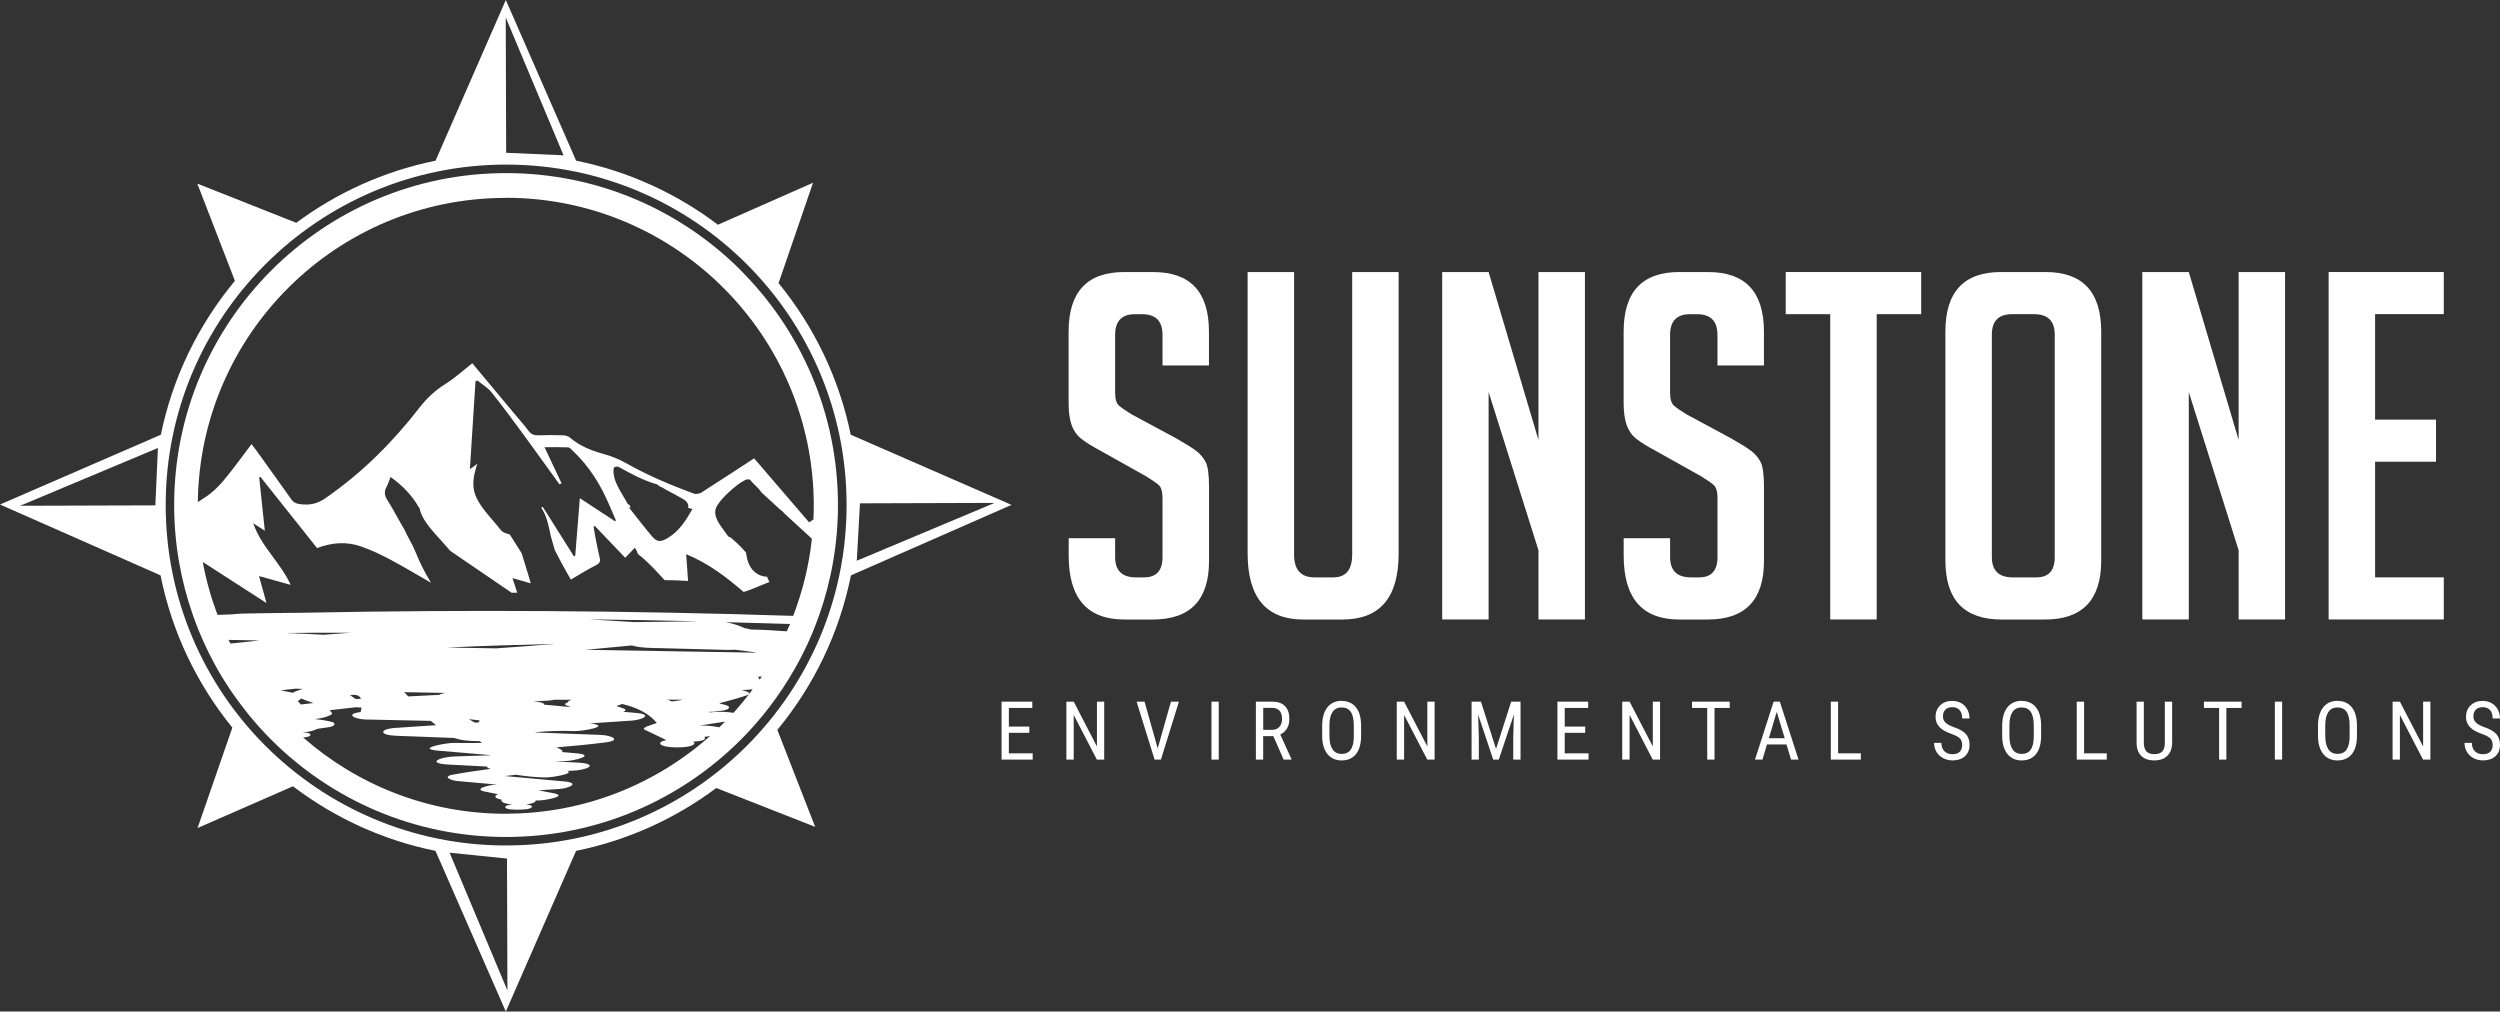
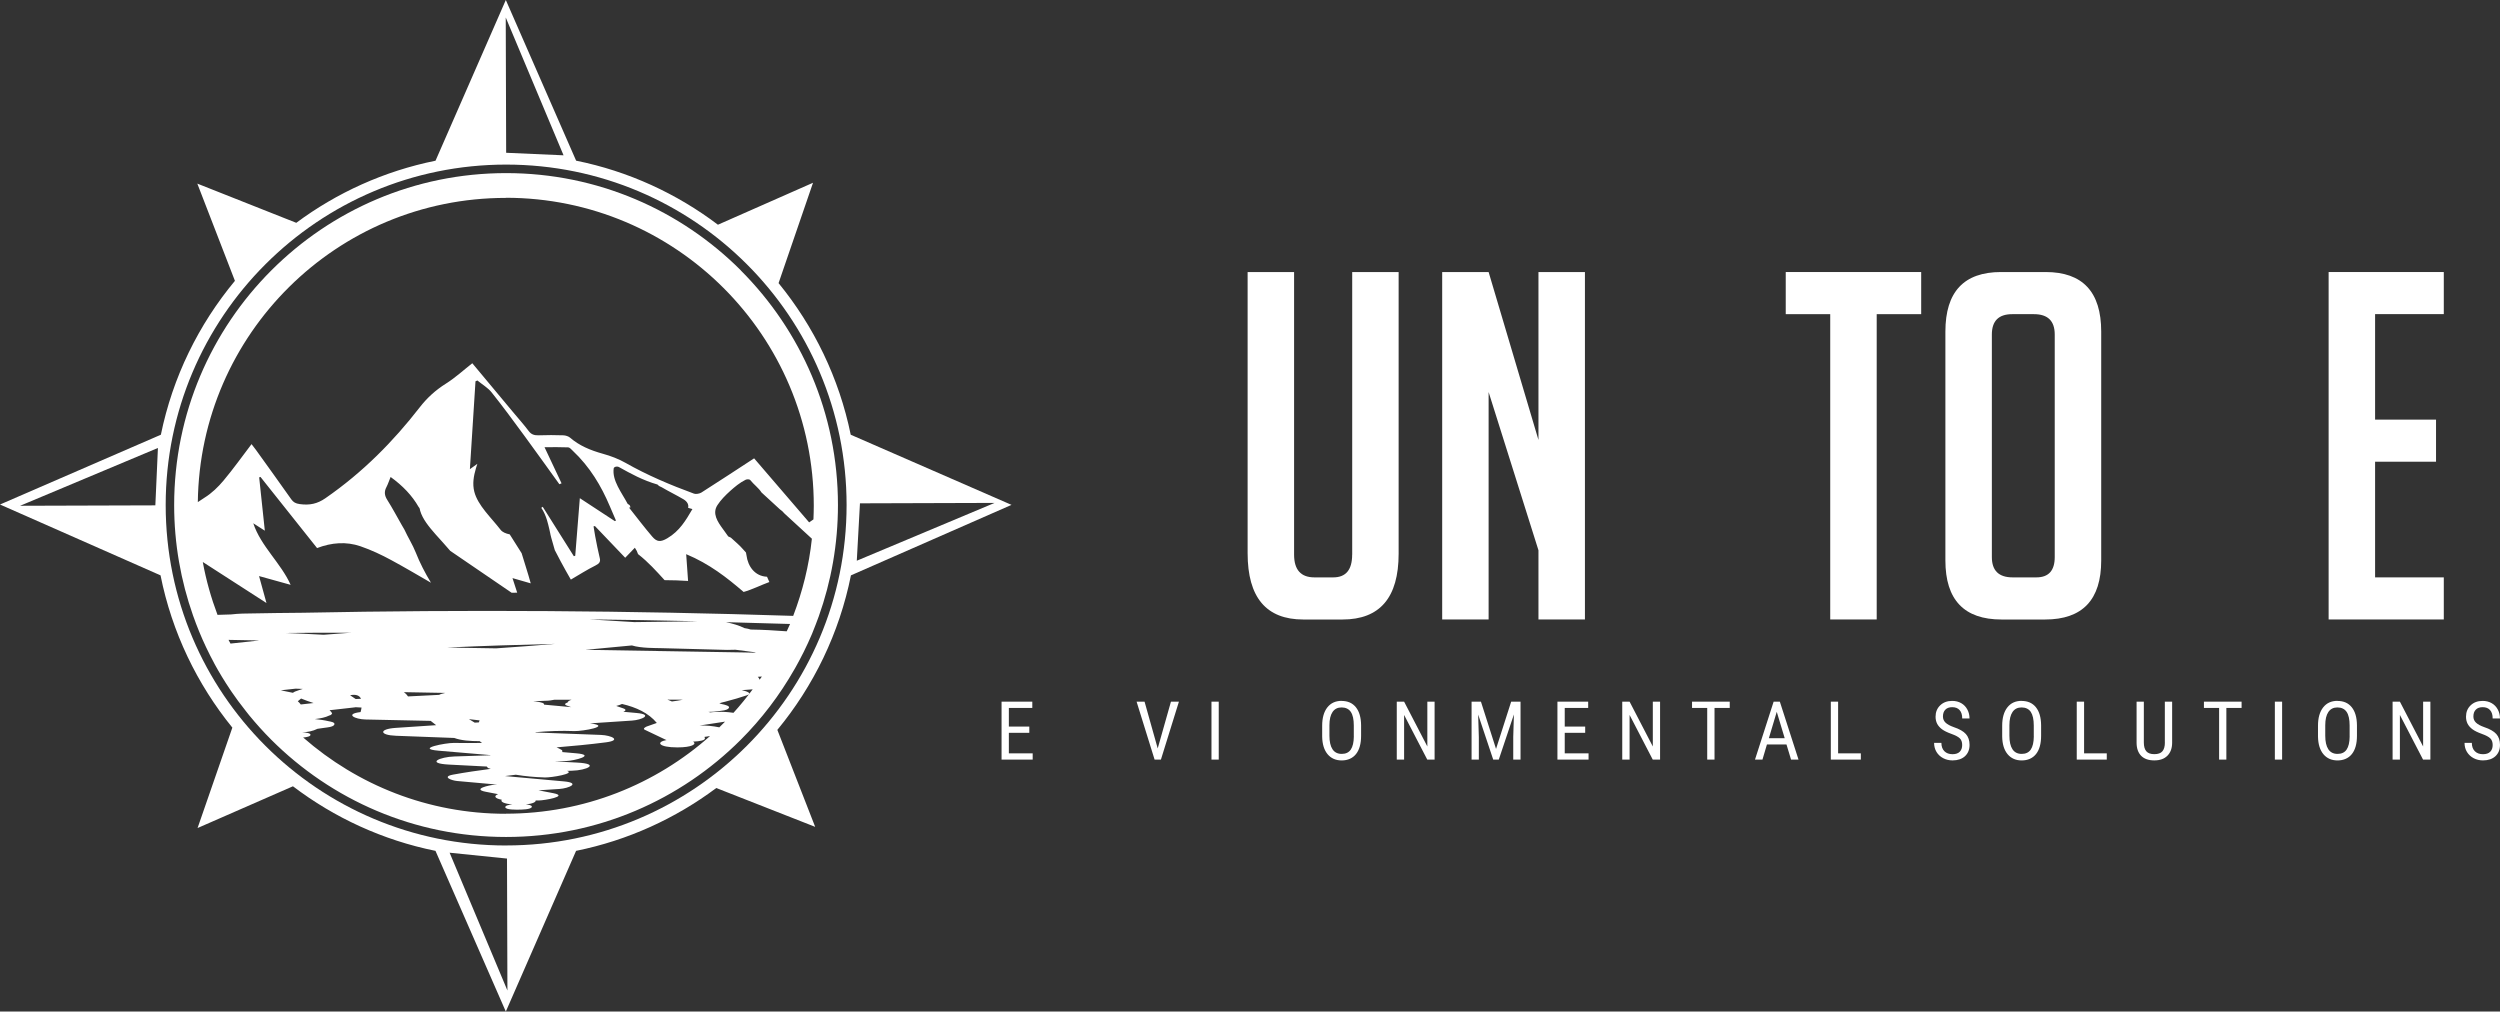
<svg xmlns="http://www.w3.org/2000/svg" id="Layer_2" viewBox="0 0 592.85 239.88">
  <rect x="0" y="0" width="592.85" height="239.88" fill="#333333" stroke="none" />
  <defs>
    <style>.cls-1{fill:#fff;stroke-width:0px;}</style>
  </defs>
  <g id="Layer_1-2">
    <path class="cls-1" d="m239.88,119.73l-38.14-16.64c-2.75-13.44-8.74-25.71-17.11-35.95l8.17-23.8-22.55,9.95c-9.76-7.38-21.19-12.67-33.63-15.19L119.95,0l-16.67,38.11c-12.18,2.47-23.4,7.58-33.02,14.73l-23.47-9.3,8.92,23.06c-8.6,10.35-14.76,22.81-17.56,36.49L0,119.64l38.07,16.8c2.7,13.5,8.67,25.82,17.03,36.11l-8.25,23.81,22.62-9.9c9.8,7.44,21.29,12.78,33.8,15.31l16.68,38.11,16.66-38.11c12.28-2.49,23.57-7.67,33.25-14.9l23.45,9.21-8.97-23c8.59-10.4,14.7-22.91,17.45-36.64l38.07-16.71Zm-35.95-.37l31.93-.1-32.68,13.71.75-13.61Zm-167.09.48l-32.07.1,32.68-13.71-.61,13.61Zm96.8-83.01l-13.61-.6-.1-32.08,13.71,32.68Zm-27.03,165.38l13.62,1.39.1,31.29-13.71-32.68Zm13.41-1.71c-44.59,0-80.73-36.14-80.73-80.73S75.44,39.03,120.03,39.03s80.73,36.14,80.73,80.73-36.14,80.73-80.73,80.73Z" />
    <path class="cls-1" d="m175.68,64.11c-14.25-14.25-33.92-23.06-55.66-23.06s-41.41,8.81-55.66,23.06c-14.25,14.25-23.05,33.92-23.06,55.66,0,9.18,1.59,17.98,4.47,26.17h0s0,0,0,0c.91,2.57,1.93,5.08,3.09,7.52h0s0,0,0,0c.62,1.31,1.27,2.6,1.96,3.87,0,0,0,0,0,0h0s0,.02.01.03h0s0,0,0,.01c1.14,2.09,2.38,4.13,3.7,6.1h0s0,0,0,0c.15.23.31.45.46.68,0,0,0,0,0,0h0c.48.7.97,1.39,1.47,2.07h0s0,0,0,0c.61.83,1.23,1.64,1.87,2.44h0c.25.32.49.64.75.95,1.66,2.02,3.41,3.97,5.26,5.82,14.25,14.24,33.92,23.05,55.66,23.05s41.41-8.81,55.66-23.05c4.95-4.95,9.22-10.56,12.71-16.68.12-.21.24-.42.36-.63h0c.59-1.05,1.15-2.12,1.7-3.21h0c.05-.1.1-.21.16-.31.69-1.4,1.35-2.81,1.96-4.26,0,0,0,0,0,0h0c.31-.73.58-1.47.87-2.2h0s0,0,0,0c.25-.65.5-1.31.74-1.97h0c2.94-8.26,4.55-17.14,4.55-26.4,0-21.74-8.81-41.41-23.06-55.66Zm-55.75-17.21c40.34,0,73.05,32.7,73.05,73.05,0,1.08-.04,2.15-.08,3.22-.34.24-.67.47-1.02.71-4.4-5.12-8.7-10.13-13.05-15.19-4.25,2.77-8.35,5.47-12.5,8.11-.42.27-1.29.43-1.74.27-5.65-2.07-11.14-4.4-16.24-7.3-1.63-.93-3.52-1.65-5.41-2.17-2.95-.82-5.59-1.93-7.74-3.8-.37-.32-1.05-.55-1.61-.57-1.94-.07-3.88-.07-5.81,0-1.08.04-1.79-.2-2.38-.98-1.11-1.48-2.36-2.88-3.56-4.31-3.31-3.96-6.61-7.93-9.84-11.8-2.09,1.64-3.99,3.4-6.22,4.81-2.55,1.6-4.55,3.46-6.25,5.65-6.22,8.02-13.43,15.37-22.38,21.56-1.89,1.31-3.73,1.71-6.07,1.38-.97-.13-1.51-.44-1.99-1.11-2.76-3.92-5.58-7.82-8.38-11.72-.3-.42-.63-.83-1.06-1.39-2.29,3-4.34,5.9-6.65,8.65-1.26,1.5-2.76,2.98-4.53,4.07-.54.33-1.04.69-1.56,1.03.49-39.92,32.99-72.14,73.02-72.14Zm29.36,72.87l-.44-.28c-1.42-2.68-3.72-5.52-3.32-8.4.05-.38.77-.6,1.27-.32,2.8,1.56,5.63,3.13,9.11,4.13l.38.35.65.31c1.66.98,3.49,1.86,5.14,2.84.94.56,1.28,1.31,1.1,2.03.33.1.67.19,1.02.29-1.56,2.66-3.03,5.21-5.96,6.93-1.59.93-2.46.89-3.56-.39-1.87-2.18-3.58-4.45-5.5-6.87l.35-.09-.23-.53Zm-101.17,13.52c5,3.22,9.97,6.42,15.07,9.71-.63-2.28-1.16-4.21-1.76-6.39,2.59.72,4.88,1.36,7.49,2.08-2.31-5.18-7.05-9.13-8.86-14.6,1.08.69,1.82,1.17,2.74,1.76-.46-4.35-.9-8.5-1.34-12.65l.31-.1c4.47,5.61,8.93,11.23,13.42,16.87,3.45-1.32,6.92-1.58,10.28-.43,2.57.88,5.02,2.04,7.34,3.3,3.18,1.72,6.27,3.55,9.39,5.35-1.42-2.35-2.65-4.73-3.61-7.17-.72-1.83-1.87-3.62-2.7-5.45-.23-.4-.43-.74-.63-1.08-1.13-1.98-2.2-4-3.43-5.95-.65-1.02-.76-1.95-.21-2.99.39-.74.63-1.53,1.01-2.44,2.9,2.1,5.1,4.41,6.64,7.11l.21.27.04.16.03.06.09.42c.57,1.96,2.09,3.8,3.61,5.54,1.16,1.32,2.4,2.62,3.52,3.96,4.8,3.27,9.61,6.56,14.55,9.93.44,0,.89,0,1.33-.01-.38-1.17-.73-2.25-1.12-3.46,1.51.44,2.92.84,4.33,1.25-.65-2.39-1.45-4.77-2.16-7.15-.86-1.37-1.73-2.73-2.59-4.1l-.24-.37c-.93-.18-1.74-.54-2.14-1.06-2.26-2.93-5.42-5.8-6.25-9.05-.48-1.88-.16-3.71.39-5.58.1-.35.21-.69.33-1.04-.58.42-1.16.84-1.77,1.27.46-7.19.9-14.02,1.33-20.84l.45-.19c1.13.93,2.5,1.73,3.36,2.81,2.71,3.39,5.25,6.86,7.8,10.33,2.79,3.8,5.52,7.64,8.28,11.46l.52-.21c-1.3-2.76-2.6-5.51-4.04-8.57,2.1,0,3.86-.04,5.62.04.36.02.73.48,1.04.77,4.12,3.87,6.78,8.38,8.81,13.16.48,1.14.98,2.28,1.47,3.42l-.27.14c-2.69-1.77-5.39-3.54-8.3-5.44-.38,4.69-.73,9.17-1.09,13.66l-.33.1c-2.45-3.9-4.91-7.81-7.38-11.72l-.34.25c.63.92,1.04,1.91,1.34,2.88.22.72.39,1.44.56,2.16.07.33.15.67.22,1l.05.27.19.77c.26.98.54,1.96.84,2.94.47.9.93,1.79,1.4,2.68.81,1.54,1.7,3.06,2.41,4.32,1.99-1.16,3.84-2.35,5.83-3.34.95-.47,1.24-.9,1.03-1.75-.43-1.73-.75-3.48-1.09-5.22-.15-.77-.26-1.55-.39-2.32l.33-.07c2.37,2.49,4.75,4.98,7.18,7.52.82-.85,1.51-1.57,2.29-2.38.36.51.6,1.01.75,1.51,2.47,1.92,4.36,4.06,6.3,6.18,1.87,0,3.72.07,5.57.19-.15-2.13-.29-4.1-.45-6.35,5.52,2.3,9.66,5.56,13.62,8.96,1.96-.54,4.43-1.76,5.99-2.31l.12-.04c-.19-.42-.37-.84-.56-1.26-2.87-.12-4.53-2.43-4.87-5.08l-.12-.66-.72-.8c-.8-.94-1.88-1.82-2.86-2.73l-.63-.29c-.31-.47-.66-.95-1.02-1.43l-.2-.27c-1.35-1.84-2.61-3.75-1.34-5.72.78-1.21,1.89-2.34,3.09-3.42,1.03-.91,2.15-1.87,3.56-2.58.33-.17.95-.19,1.17.09.75.97,2,1.87,2.62,2.89,1.47,1.35,2.93,2.69,4.38,4.02.39.26.75.58,1.07.98,2.2,2.02,4.34,3.99,6.51,5.98-.67,6.39-2.22,12.51-4.43,18.3-38.75-1.25-77.52-1.52-116.27-.74-4.21.03-8.41.09-12.62.17-.66.01-2.57,0-4.43.23-1.07.03-2.14.07-3.2.1-1.51-4-2.69-8.16-3.48-12.46Zm131.58,27.21c.32-.02.64-.05.97-.07-.17.26-.36.51-.54.76-.07-.26-.2-.49-.43-.69Zm-.82-5.72c-.99-.04-1.79-.04-2.11-.05-12.64-.21-25.28-.42-37.92-.63,3.67-.33,7.33-.68,11-1.04,2.15.68,5.8.61,6.75.64l15.81.42c.3,0,1.05,0,1.98-.04,1.62.21,3.24.42,4.87.63l-.38.07Zm-8.31,17.7c-1.53-.31-3.12-.49-4.72-.42h0c2.03-.32,4.06-.62,6.09-.93-.45.46-.9.9-1.36,1.35Zm-8.59-6.55c-.87.16-1.74.31-2.64.42-.35-.16-.69-.3-1.05-.44,1.23,0,2.46.01,3.69.02Zm-11.54-18.4c-3.56-.23-7.12-.45-10.68-.65,8.32.09,16.63.24,24.94.43l.6.03c-4.95.06-9.91.12-14.86.19Zm-15.91,19.84l.92.32-6.44-.59c.1-.29-.41-.58-2.02-.74l-.57-.06,3.51-.14c.25,0,.84-.09,1.51-.22,1.32,0,2.7-.02,4.12-.01-.59.19-.92.42-.94.64-.67.24-.91.52-.09.8Zm-28.4-13.82c8.5-.39,17-.66,25.51-.86-4.67.39-9.33.75-14,1.06-3.84-.06-7.68-.13-11.51-.19Zm7.6,17.29l-.18.47c-.32.02-.65.04-.97.06-.48-.28-.93-.56-1.38-.83l2.52.29Zm-8.12-6.52c-.68.14-1.23.3-1.47.46l-7.38.37-.44-.55-.54-.46c3.27.08,6.55.12,9.82.18Zm-50.95-11.7c-.15-.3-.32-.58-.47-.88,2.44.04,4.88.07,7.32.14-2.29.23-4.57.49-6.85.74Zm11.91,11.08c1.18-.14,2.36-.28,3.54-.39.56.02,1.13.04,1.7.06-.63.2-1.26.4-1.89.64l-.47.28-2.87-.59Zm4.05,2.6l.78-.65c.99.41,1.97.76,2.96,1.07-1.01.12-2.02.23-3.03.34-.24-.32-.48-.58-.71-.76Zm-2.93-16.19c5.19-.06,10.37-.09,15.56-.07-2.17.15-4.34.32-6.5.49-3.02-.16-6.04-.31-9.06-.42Zm17.91,15.6c-.42.02-.84.04-1.25.06-.45-.3-.89-.6-1.33-.9,1.36-.27,2.22.02,2.59.84Zm34.32,27.27c-18.41,0-35.19-6.85-48.03-18.09.84-.07,1.74-.24,1.74-.64,0-.42-1.08-.54-1.98-.58,1.27-.05,2.53-.28,3.64-.84l1.76-.25c.46-.07,1.99-.17,2.24-.75.24-.58-1-.72-1.31-.79-1.1-.26-2.22-.41-3.34-.52l.28-.03c1.09-.14,2.22-.34,3.21-.83.31-.05.52-.22.63-.5-.16-.31-.33-.5-.56-.66v-.08c1.96-.22,3.93-.44,5.89-.67l.27-.04c.46.03.92.05,1.38.08-.05.33-.12.68-.23,1.07-3.86.47-1.3,1.71,1.16,1.76,5.02.11,10.04.21,15.06.32h.39c.44.32.88.67,1.31,1.03-3.19.21-6.38.43-9.58.64-4.03.27-3.93,1.72.04,1.87,4.61.17,9.22.35,13.83.52,1.62.6,3.78.76,6.03.76l.56.42c-2.24.03-4.47.04-6.72,0-1.76-.04-9.26,1.36-3.6,1.84,4.11.35,8.21.7,12.32,1.05v.04c-2.85.09-5.7.18-8.55.28-3.47.11-6.91,1.64-1.22,1.93,2.98.15,5.95.31,8.92.46.12.27.34.43.65.47l.28.08c-2.99.39-5.98.82-8.97,1.37-2.72.51-.34,1.39.98,1.51l9.5.85-.68.04c-1.11.07-5.38,1.01-2.05,1.66.98.19,1.96.38,2.95.57-1.1.42-.81,1.02.87,1.32-.37.45.47.95,2.52,1.12-.83.08-1.69.25-1.68.64.01.69,2.91.59,3.16.59.4,0,3.14,0,3.13-.7,0-.33-.69-.48-1.42-.54,1.61-.16,2.4-.55,2.33-.94.29,0,.59,0,.88,0,1.03,0,7.09-.98,3.31-1.72l-3.52-.68c1.64-.11,3.29-.21,4.93-.32,2.3-.15,5.13-1.43,1.09-1.8-4.66-.42-9.32-.84-13.97-1.26.85-.12,1.71-.22,2.57-.32,2.25.37,4.53.58,6.91.65,1.53.04,7.25-.92,5.24-1.56.38,0,.76-.03,1.14-.04,3.49-.07,6.9-1.64,1.22-1.93-1.76-.09-3.53-.18-5.29-.28.89-.03,1.78-.05,2.67-.08,1.96-.06,7.36-1.43,2.35-1.85-1.07-.09-2.13-.18-3.2-.28l-.05-.44c-.46-.28-.9-.49-1.32-.68,3.89-.32,7.79-.69,11.68-1.19,3.87-.5,1.28-1.66-1.16-1.76-5.18-.19-10.36-.39-15.54-.58l.05-.07c3.05-.27,6.1-.38,9.2-.26,1.78.06,9.15-1.17,3.69-1.83,3.32-.22,6.64-.44,9.96-.66,2.31-.15,5.13-1.43,1.1-1.8l-3.14-.29c.57-.24.78-.53-.07-.82l-1.63-.56c.55-.14,1.04-.3,1.38-.47,3.35.78,6.29,2.13,8.25,4.5-.67.25-1.46.52-2.41.85-.08.03-1.05.48-.46.76,1.67.8,3.34,1.59,5.02,2.39l.17.05c-2.65.49-1.86,1.75,2.56,1.75,3.45,0,4.7-.8,3.71-1.37,1.67-.07,2.97-.31,2.81-.85l-.1-.27,1.32-.2c-12.89,11.44-29.84,18.41-48.44,18.41Zm54.04-23.94c-.47-.08-.95-.12-1.12-.14-1.19-.13-2.44-.12-3.63-.04-.12,0-.42.04-.78.08l-.42-.12c.88,0,1.75-.07,2.59-.2.63-.1,1.69-.14,2.16-.62.37-.39-.13-.63-.49-.74l-.53-.17-.47-.1-.68-.18.31-.13.05-.02.77-.2.16-.03.38-.11c1.61-.42,3.22-.88,4.83-1.43,1.52-.52-.25-1.02-1.21-1.22.87-.06,1.74-.13,2.61-.2-1.43,1.92-2.93,3.78-4.54,5.55Zm12.6-19.33c-2.85-.22-5.69-.38-8.54-.42-.33-.13-.86-.24-1.48-.34-1.15-.59-2.84-1.11-4.41-1.41,5.08.14,10.16.28,15.23.43-.25.59-.54,1.16-.8,1.75Z" />
-     <path class="cls-1" d="m273.49,64.51h-6.88c-8.8,0-13.2,4.7-13.2,14.12v16.87c0,2.14.23,3.88.69,5.22.46,1.34,1.2,2.43,2.24,3.27s2.7,1.88,4.99,3.1l10.44,5.85c1.38.84,2.37,1.53,2.99,2.06.61.54.92,1.57.92,3.1v14c0,3.21-1.46,4.82-4.36,4.82h-1.95c-3.29,0-4.93-1.61-4.93-4.82v-4.47h-11.01v4.13c0,10.1,4.4,15.15,13.2,15.15h6.77c8.87,0,13.31-4.63,13.31-13.88v-17.56c0-2.91-.27-4.88-.8-5.91-.54-1.03-1.28-1.91-2.24-2.64-.96-.73-2.58-1.74-4.88-3.04l-10.44-5.62c-1.38-.84-2.37-1.53-2.99-2.07-.61-.53-.92-1.56-.92-3.1v-13.65c0-3.29,1.57-4.93,4.7-4.93h1.72c3.22,0,4.82,1.64,4.82,4.93v7.23h11.01v-8.03c0-9.41-4.4-14.12-13.2-14.12Z" />
    <path class="cls-1" d="m320.65,131.53c0,3.6-1.49,5.39-4.48,5.39h-4.47c-3.21,0-4.82-1.8-4.82-5.39v-67.01h-11.02v66.67c0,10.48,4.4,15.72,13.2,15.72h9.3c8.87,0,13.31-5.2,13.31-15.61v-66.78h-11.01v67.01Z" />
    <polygon class="cls-1" points="364.83 104.33 353.01 64.51 342 64.51 342 146.9 353.01 146.9 353.01 92.97 364.83 130.49 364.83 146.9 375.85 146.9 375.85 64.51 364.83 64.51 364.83 104.33" />
-     <path class="cls-1" d="m405.11,64.51h-6.89c-8.8,0-13.19,4.7-13.19,14.12v16.87c0,2.14.23,3.88.69,5.22.46,1.34,1.2,2.43,2.24,3.27,1.03.84,2.7,1.88,4.99,3.1l10.44,5.85c1.38.84,2.37,1.53,2.98,2.06.61.54.92,1.57.92,3.1v14c0,3.21-1.45,4.82-4.36,4.82h-1.95c-3.29,0-4.93-1.61-4.93-4.82v-4.47h-11.01v4.13c0,10.1,4.4,15.15,13.19,15.15h6.77c8.87,0,13.31-4.63,13.31-13.88v-17.56c0-2.91-.27-4.88-.81-5.91-.53-1.03-1.28-1.91-2.24-2.64-.96-.73-2.58-1.74-4.88-3.04l-10.44-5.62c-1.38-.84-2.37-1.53-2.98-2.07-.61-.53-.92-1.56-.92-3.1v-13.65c0-3.29,1.57-4.93,4.7-4.93h1.72c3.21,0,4.82,1.64,4.82,4.93v7.23h11.02v-8.03c0-9.41-4.4-14.12-13.2-14.12Z" />
    <polygon class="cls-1" points="423.47 74.5 434.02 74.5 434.02 146.9 445.04 146.9 445.04 74.5 455.59 74.5 455.59 64.51 423.47 64.51 423.47 74.5" />
    <path class="cls-1" d="m485.08,64.51h-10.56c-8.8,0-13.19,4.7-13.19,14.12v54.28c0,9.33,4.44,14,13.31,14h10.33c8.87,0,13.31-4.67,13.31-14v-54.28c0-9.41-4.4-14.12-13.19-14.12Zm2.18,67.59c0,3.21-1.45,4.82-4.36,4.82h-5.62c-3.29,0-4.93-1.61-4.93-4.82v-52.78c0-3.21,1.61-4.82,4.82-4.82h5.16c3.29,0,4.93,1.61,4.93,4.82v52.78Z" />
-     <polygon class="cls-1" points="530.87 104.33 519.05 64.51 508.03 64.51 508.03 146.9 519.05 146.9 519.05 92.97 530.87 130.49 530.87 146.9 541.88 146.9 541.88 64.51 530.87 64.51 530.87 104.33" />
    <polygon class="cls-1" points="579.52 74.49 579.52 64.51 552.21 64.51 552.21 146.9 579.52 146.9 579.52 136.92 563.23 136.92 563.23 109.49 577.68 109.49 577.68 99.51 563.23 99.51 563.23 74.49 579.52 74.49" />
    <polygon class="cls-1" points="239.24 173.78 244.09 173.78 244.09 172.3 239.24 172.3 239.24 167.88 244.8 167.88 244.8 166.39 237.51 166.39 237.51 180.13 244.89 180.13 244.89 178.65 239.24 178.65 239.24 173.78" />
-     <polygon class="cls-1" points="260.13 177.02 254.62 166.39 252.88 166.39 252.88 180.13 254.62 180.13 254.62 169.54 260.11 180.13 261.85 180.13 261.85 166.39 260.13 166.39 260.13 177.02" />
    <polygon class="cls-1" points="274.54 177.48 271.42 166.39 269.53 166.39 273.8 180.13 275.3 180.13 279.57 166.39 277.68 166.39 274.54 177.48" />
    <rect class="cls-1" x="287.29" y="166.39" width="1.72" height="13.74" />
-     <path class="cls-1" d="m305.2,172.74c.37-.63.56-1.37.56-2.22,0-1.35-.35-2.38-1.04-3.08-.69-.7-1.71-1.05-3.05-1.05h-3.85v13.74h1.73v-5.56h2.41l2.44,5.56h1.86v-.11l-2.66-5.84c.69-.32,1.21-.8,1.59-1.43Zm-3.55.34h-2.09v-5.21h2.07c1.6,0,2.39.88,2.39,2.64,0,.78-.21,1.4-.64,1.87-.43.47-1.01.7-1.73.7Z" />
    <path class="cls-1" d="m318.16,166.2c-1.45,0-2.58.52-3.4,1.56-.81,1.04-1.22,2.48-1.22,4.32v2.59c.03,1.8.46,3.19,1.28,4.18.82.98,1.94,1.48,3.35,1.48s2.6-.51,3.4-1.52c.8-1.01,1.2-2.45,1.2-4.33v-2.5c-.02-1.85-.43-3.27-1.24-4.27-.81-1-1.93-1.49-3.38-1.49Zm2.89,8.44c-.02,1.4-.26,2.44-.73,3.12-.46.68-1.18,1.02-2.15,1.02s-1.7-.37-2.18-1.1c-.49-.74-.73-1.81-.73-3.21v-2.46c0-1.4.25-2.45.74-3.17.49-.72,1.2-1.08,2.15-1.08s1.71.36,2.18,1.06c.48.71.71,1.79.71,3.24v2.58Z" />
    <polygon class="cls-1" points="338.48 177.02 332.97 166.39 331.23 166.39 331.23 180.13 332.97 180.13 332.97 169.54 338.46 180.13 340.2 180.13 340.2 166.39 338.48 166.39 338.48 177.02" />
    <polygon class="cls-1" points="354.77 177.6 351.19 166.39 348.97 166.39 348.97 180.13 350.69 180.13 350.69 174.78 350.53 169.45 354.1 180.13 355.42 180.13 359.01 169.42 358.85 174.78 358.85 180.13 360.58 180.13 360.58 166.39 358.36 166.39 354.77 177.6" />
    <polygon class="cls-1" points="371.06 173.78 375.91 173.78 375.91 172.3 371.06 172.3 371.06 167.88 376.62 167.88 376.62 166.39 369.33 166.39 369.33 180.13 376.71 180.13 376.71 178.65 371.06 178.65 371.06 173.78" />
    <polygon class="cls-1" points="391.95 177.02 386.44 166.39 384.7 166.39 384.7 180.13 386.44 180.13 386.44 169.54 391.93 180.13 393.67 180.13 393.67 166.39 391.95 166.39 391.95 177.02" />
    <polygon class="cls-1" points="401.25 167.88 404.85 167.88 404.85 180.13 406.58 180.13 406.58 167.88 410.19 167.88 410.19 166.39 401.25 166.39 401.25 167.88" />
    <path class="cls-1" d="m420.6,166.39l-4.42,13.74h1.77l1.06-3.58h4.64l1.08,3.58h1.77l-4.43-13.74h-1.48Zm-1.13,8.66l1.87-6.25,1.88,6.25h-3.74Z" />
    <polygon class="cls-1" points="435.89 166.39 434.16 166.39 434.16 180.13 441.28 180.13 441.28 178.65 435.89 178.65 435.89 166.39" />
    <path class="cls-1" d="m463.29,172.42c-.87-.31-1.51-.66-1.92-1.05-.41-.39-.62-.88-.62-1.45,0-.71.19-1.25.58-1.64.38-.39.92-.58,1.62-.58.77,0,1.35.23,1.76.7.41.46.61,1.12.61,1.97h1.73c0-.77-.17-1.47-.51-2.11-.34-.64-.82-1.15-1.45-1.51-.63-.36-1.34-.54-2.15-.54-1.17,0-2.12.35-2.85,1.06-.73.7-1.09,1.6-1.09,2.69,0,.63.13,1.19.38,1.68.26.49.64.92,1.15,1.3.51.38,1.25.74,2.22,1.09.97.35,1.64.7,2.01,1.07.37.36.55.89.55,1.57s-.19,1.2-.57,1.59c-.38.39-.96.59-1.71.59-.82,0-1.46-.23-1.94-.71-.47-.47-.71-1.13-.71-1.98h-1.73c0,.82.2,1.54.58,2.17.39.63.92,1.12,1.59,1.47.68.35,1.41.52,2.21.52,1.24,0,2.23-.34,2.95-1,.72-.67,1.08-1.56,1.08-2.68,0-1.06-.29-1.91-.87-2.57-.58-.65-1.55-1.2-2.9-1.65Z" />
    <path class="cls-1" d="m479.41,166.2c-1.45,0-2.58.52-3.39,1.56-.81,1.04-1.22,2.48-1.22,4.32v2.59c.03,1.8.46,3.19,1.28,4.18.82.98,1.94,1.48,3.35,1.48s2.6-.51,3.4-1.52c.8-1.01,1.2-2.45,1.2-4.33v-2.5c-.02-1.85-.43-3.27-1.24-4.27-.81-1-1.94-1.49-3.38-1.49Zm2.89,8.44c-.02,1.4-.26,2.44-.73,3.12-.46.68-1.18,1.02-2.15,1.02s-1.7-.37-2.18-1.1c-.49-.74-.73-1.81-.73-3.21v-2.46c0-1.4.25-2.45.74-3.17.49-.72,1.2-1.08,2.15-1.08s1.71.36,2.18,1.06c.47.71.71,1.79.71,3.24v2.58Z" />
    <polygon class="cls-1" points="494.22 166.39 492.48 166.39 492.48 180.13 499.6 180.13 499.6 178.65 494.22 178.65 494.22 166.39" />
    <path class="cls-1" d="m513.38,176.09c0,.92-.2,1.62-.59,2.07-.39.46-1.03.68-1.91.68s-1.51-.23-1.9-.68c-.39-.45-.59-1.15-.59-2.07v-9.7h-1.72v9.77c.01,1.33.38,2.36,1.09,3.08.72.72,1.75,1.08,3.11,1.08s2.36-.37,3.1-1.1c.74-.74,1.12-1.75,1.13-3.06v-9.77h-1.73v9.7Z" />
    <polygon class="cls-1" points="522.64 167.88 526.24 167.88 526.24 180.13 527.96 180.13 527.96 167.88 531.57 167.88 531.57 166.39 522.64 166.39 522.64 167.88" />
    <rect class="cls-1" x="539.46" y="166.39" width="1.72" height="13.74" />
    <path class="cls-1" d="m554.3,166.2c-1.45,0-2.58.52-3.39,1.56-.81,1.04-1.22,2.48-1.22,4.32v2.59c.03,1.8.46,3.19,1.28,4.18.82.98,1.94,1.48,3.35,1.48s2.61-.51,3.41-1.52c.8-1.01,1.2-2.45,1.2-4.33v-2.5c-.02-1.85-.43-3.27-1.24-4.27-.81-1-1.93-1.49-3.38-1.49Zm2.9,8.44c-.02,1.4-.26,2.44-.73,3.12-.46.68-1.18,1.02-2.15,1.02s-1.69-.37-2.18-1.1c-.49-.74-.73-1.81-.73-3.21v-2.46c0-1.4.25-2.45.74-3.17.49-.72,1.21-1.08,2.15-1.08s1.71.36,2.18,1.06c.48.71.71,1.79.71,3.24v2.58Z" />
    <polygon class="cls-1" points="574.62 177.02 569.11 166.39 567.38 166.39 567.38 180.13 569.11 180.13 569.11 169.54 574.6 180.13 576.34 180.13 576.34 166.39 574.62 166.39 574.62 177.02" />
-     <path class="cls-1" d="m591.98,174.07c-.58-.65-1.55-1.2-2.9-1.65-.87-.31-1.51-.66-1.92-1.05-.41-.39-.62-.88-.62-1.45,0-.71.19-1.25.58-1.64.38-.39.92-.58,1.62-.58.77,0,1.35.23,1.76.7.41.46.61,1.12.61,1.97h1.73c0-.77-.17-1.47-.51-2.11-.34-.64-.82-1.15-1.45-1.51-.63-.36-1.35-.54-2.15-.54-1.17,0-2.12.35-2.85,1.06-.73.7-1.09,1.6-1.09,2.69,0,.63.13,1.19.38,1.68.26.49.64.92,1.15,1.3.51.38,1.25.74,2.22,1.09.97.35,1.64.7,2.01,1.07.37.36.56.89.56,1.57s-.19,1.2-.57,1.59c-.38.39-.96.59-1.72.59-.82,0-1.46-.23-1.94-.71-.47-.47-.71-1.13-.71-1.98h-1.73c0,.82.19,1.54.58,2.17.39.63.92,1.12,1.59,1.47.67.35,1.41.52,2.21.52,1.24,0,2.23-.34,2.95-1,.72-.67,1.08-1.56,1.08-2.68,0-1.06-.29-1.91-.87-2.57Z" />
+     <path class="cls-1" d="m591.98,174.07c-.58-.65-1.55-1.2-2.9-1.65-.87-.31-1.51-.66-1.92-1.05-.41-.39-.62-.88-.62-1.45,0-.71.19-1.25.58-1.64.38-.39.92-.58,1.62-.58.77,0,1.35.23,1.76.7.41.46.61,1.12.61,1.97h1.73c0-.77-.17-1.47-.51-2.11-.34-.64-.82-1.15-1.45-1.51-.63-.36-1.35-.54-2.15-.54-1.17,0-2.12.35-2.85,1.06-.73.7-1.09,1.6-1.09,2.69,0,.63.13,1.19.38,1.68.26.49.64.92,1.15,1.3.51.38,1.25.74,2.22,1.09.97.35,1.64.7,2.01,1.07.37.36.56.89.56,1.57s-.19,1.2-.57,1.59c-.38.39-.96.59-1.72.59-.82,0-1.46-.23-1.94-.71-.47-.47-.71-1.13-.71-1.98h-1.73c0,.82.19,1.54.58,2.17.39.63.92,1.12,1.59,1.47.67.35,1.41.52,2.21.52,1.24,0,2.23-.34,2.95-1,.72-.67,1.08-1.56,1.08-2.68,0-1.06-.29-1.91-.87-2.57" />
  </g>
</svg>